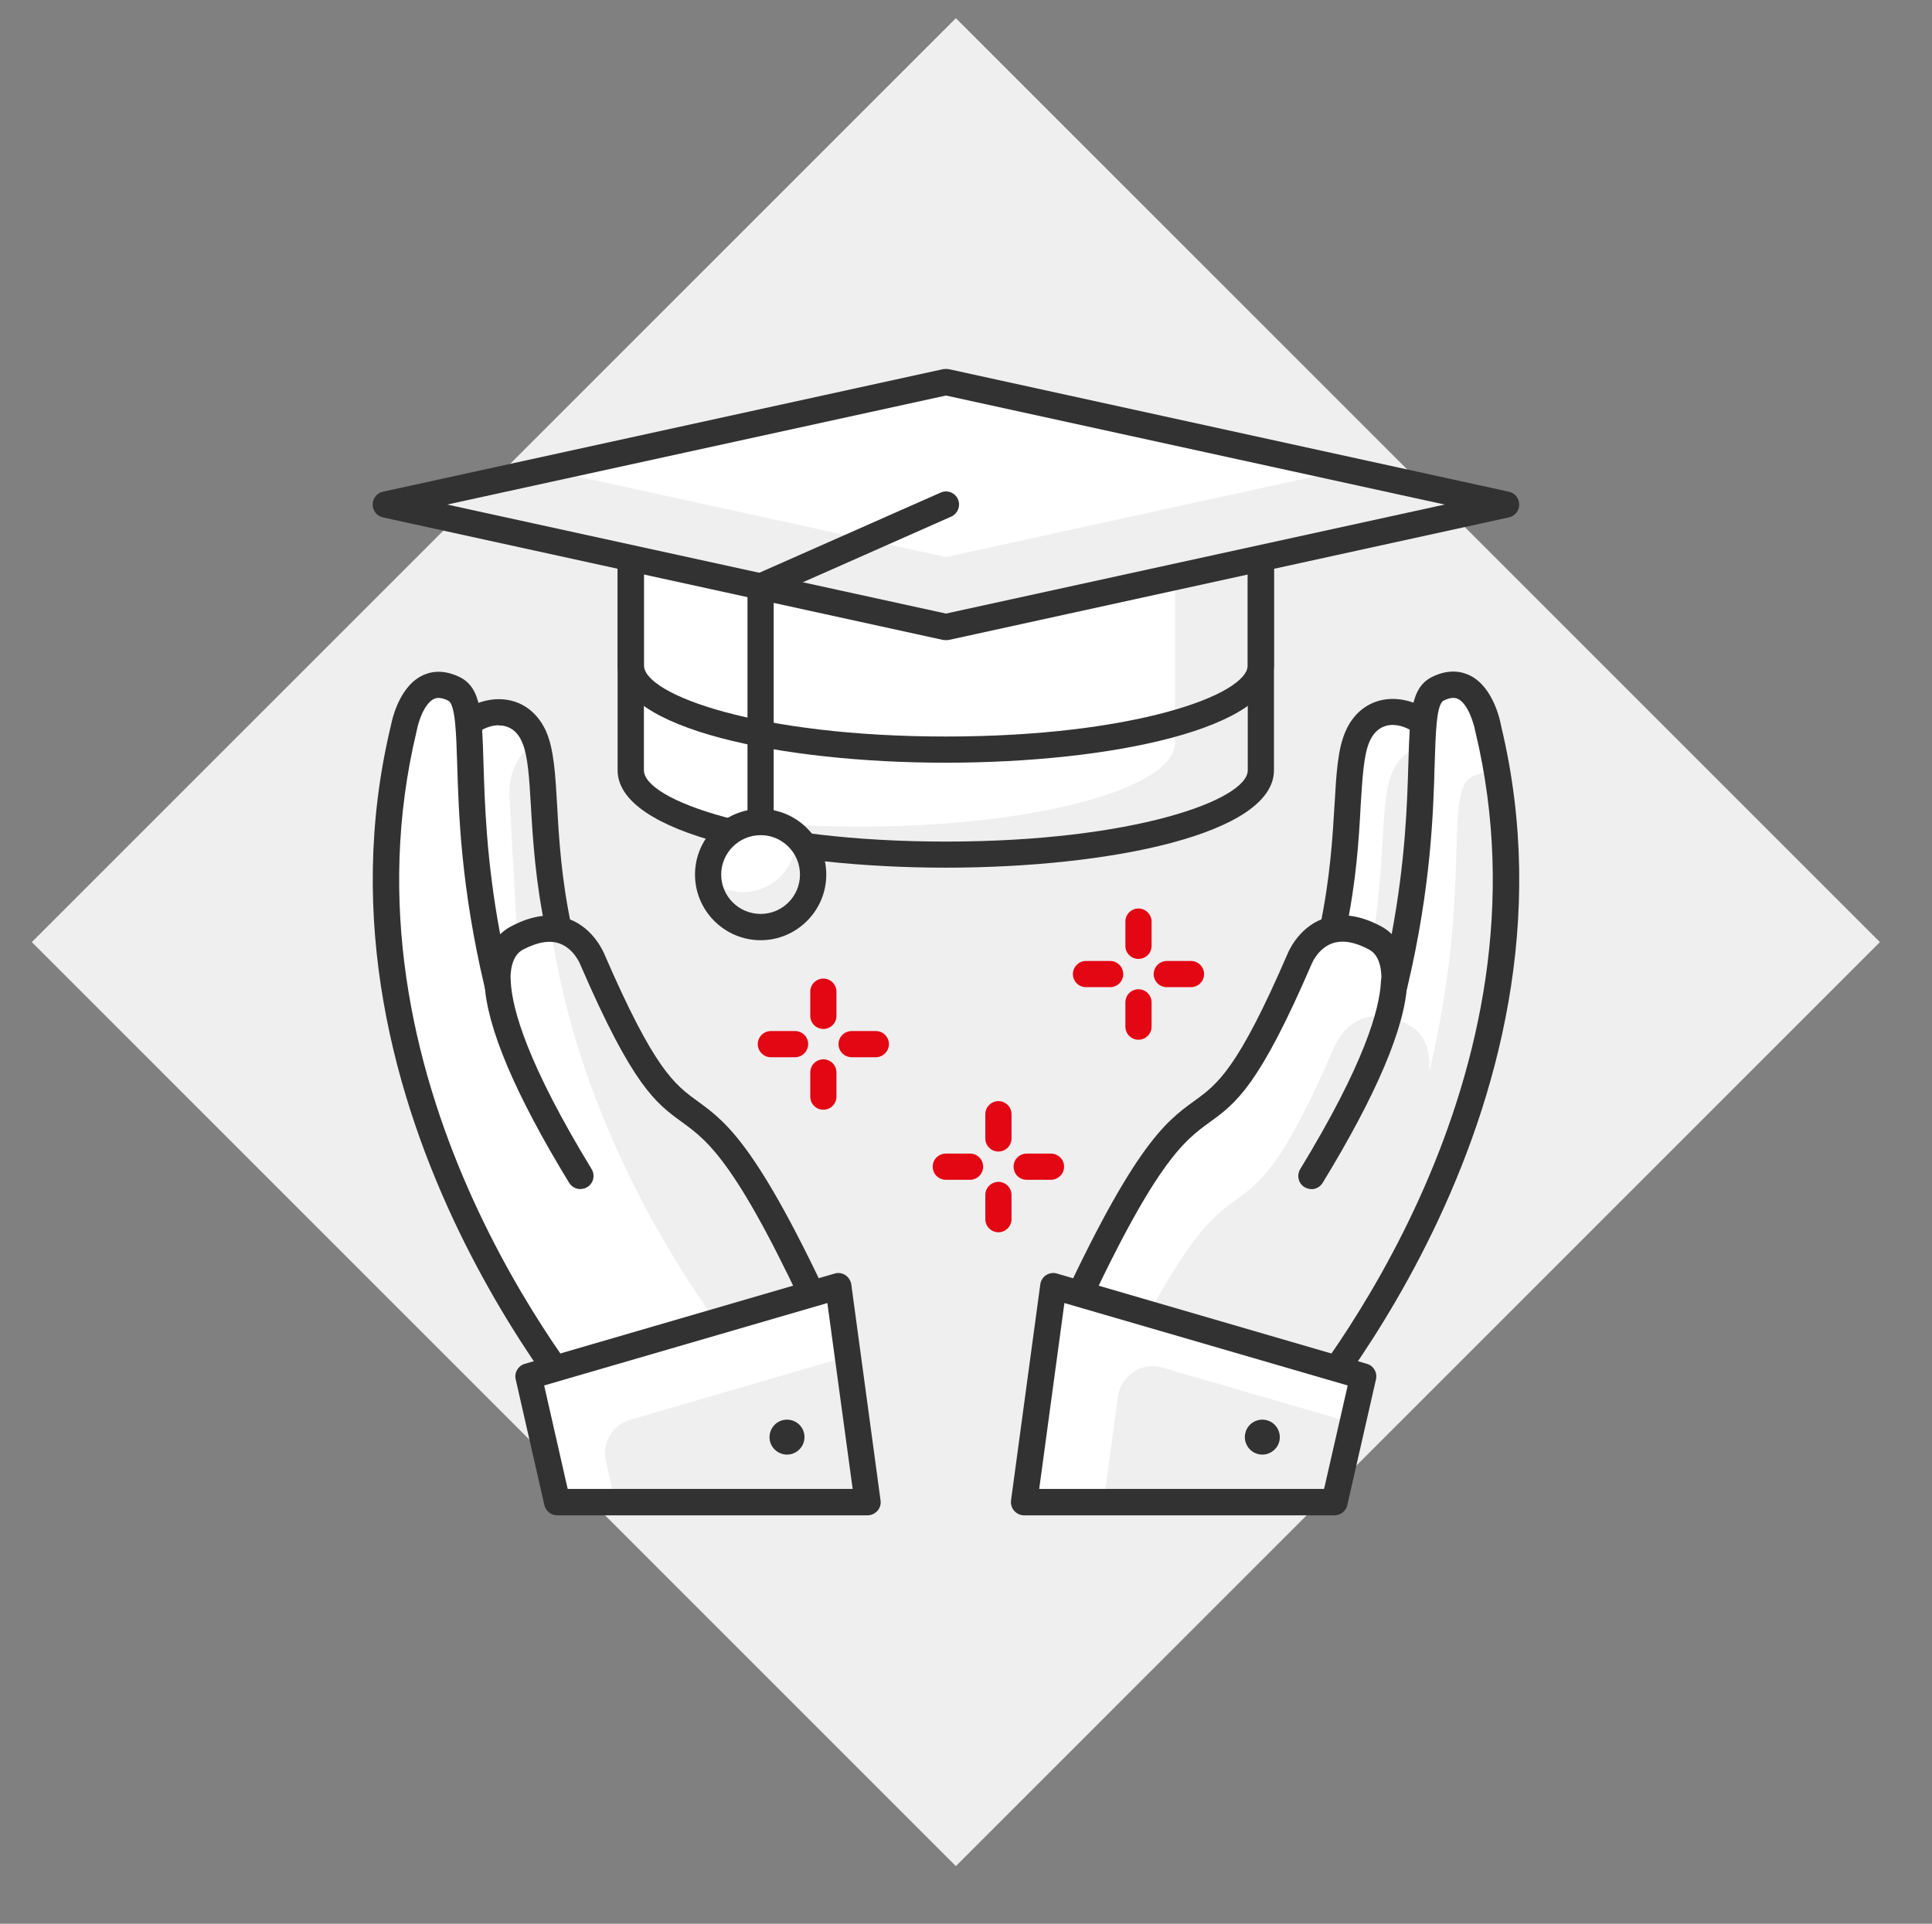
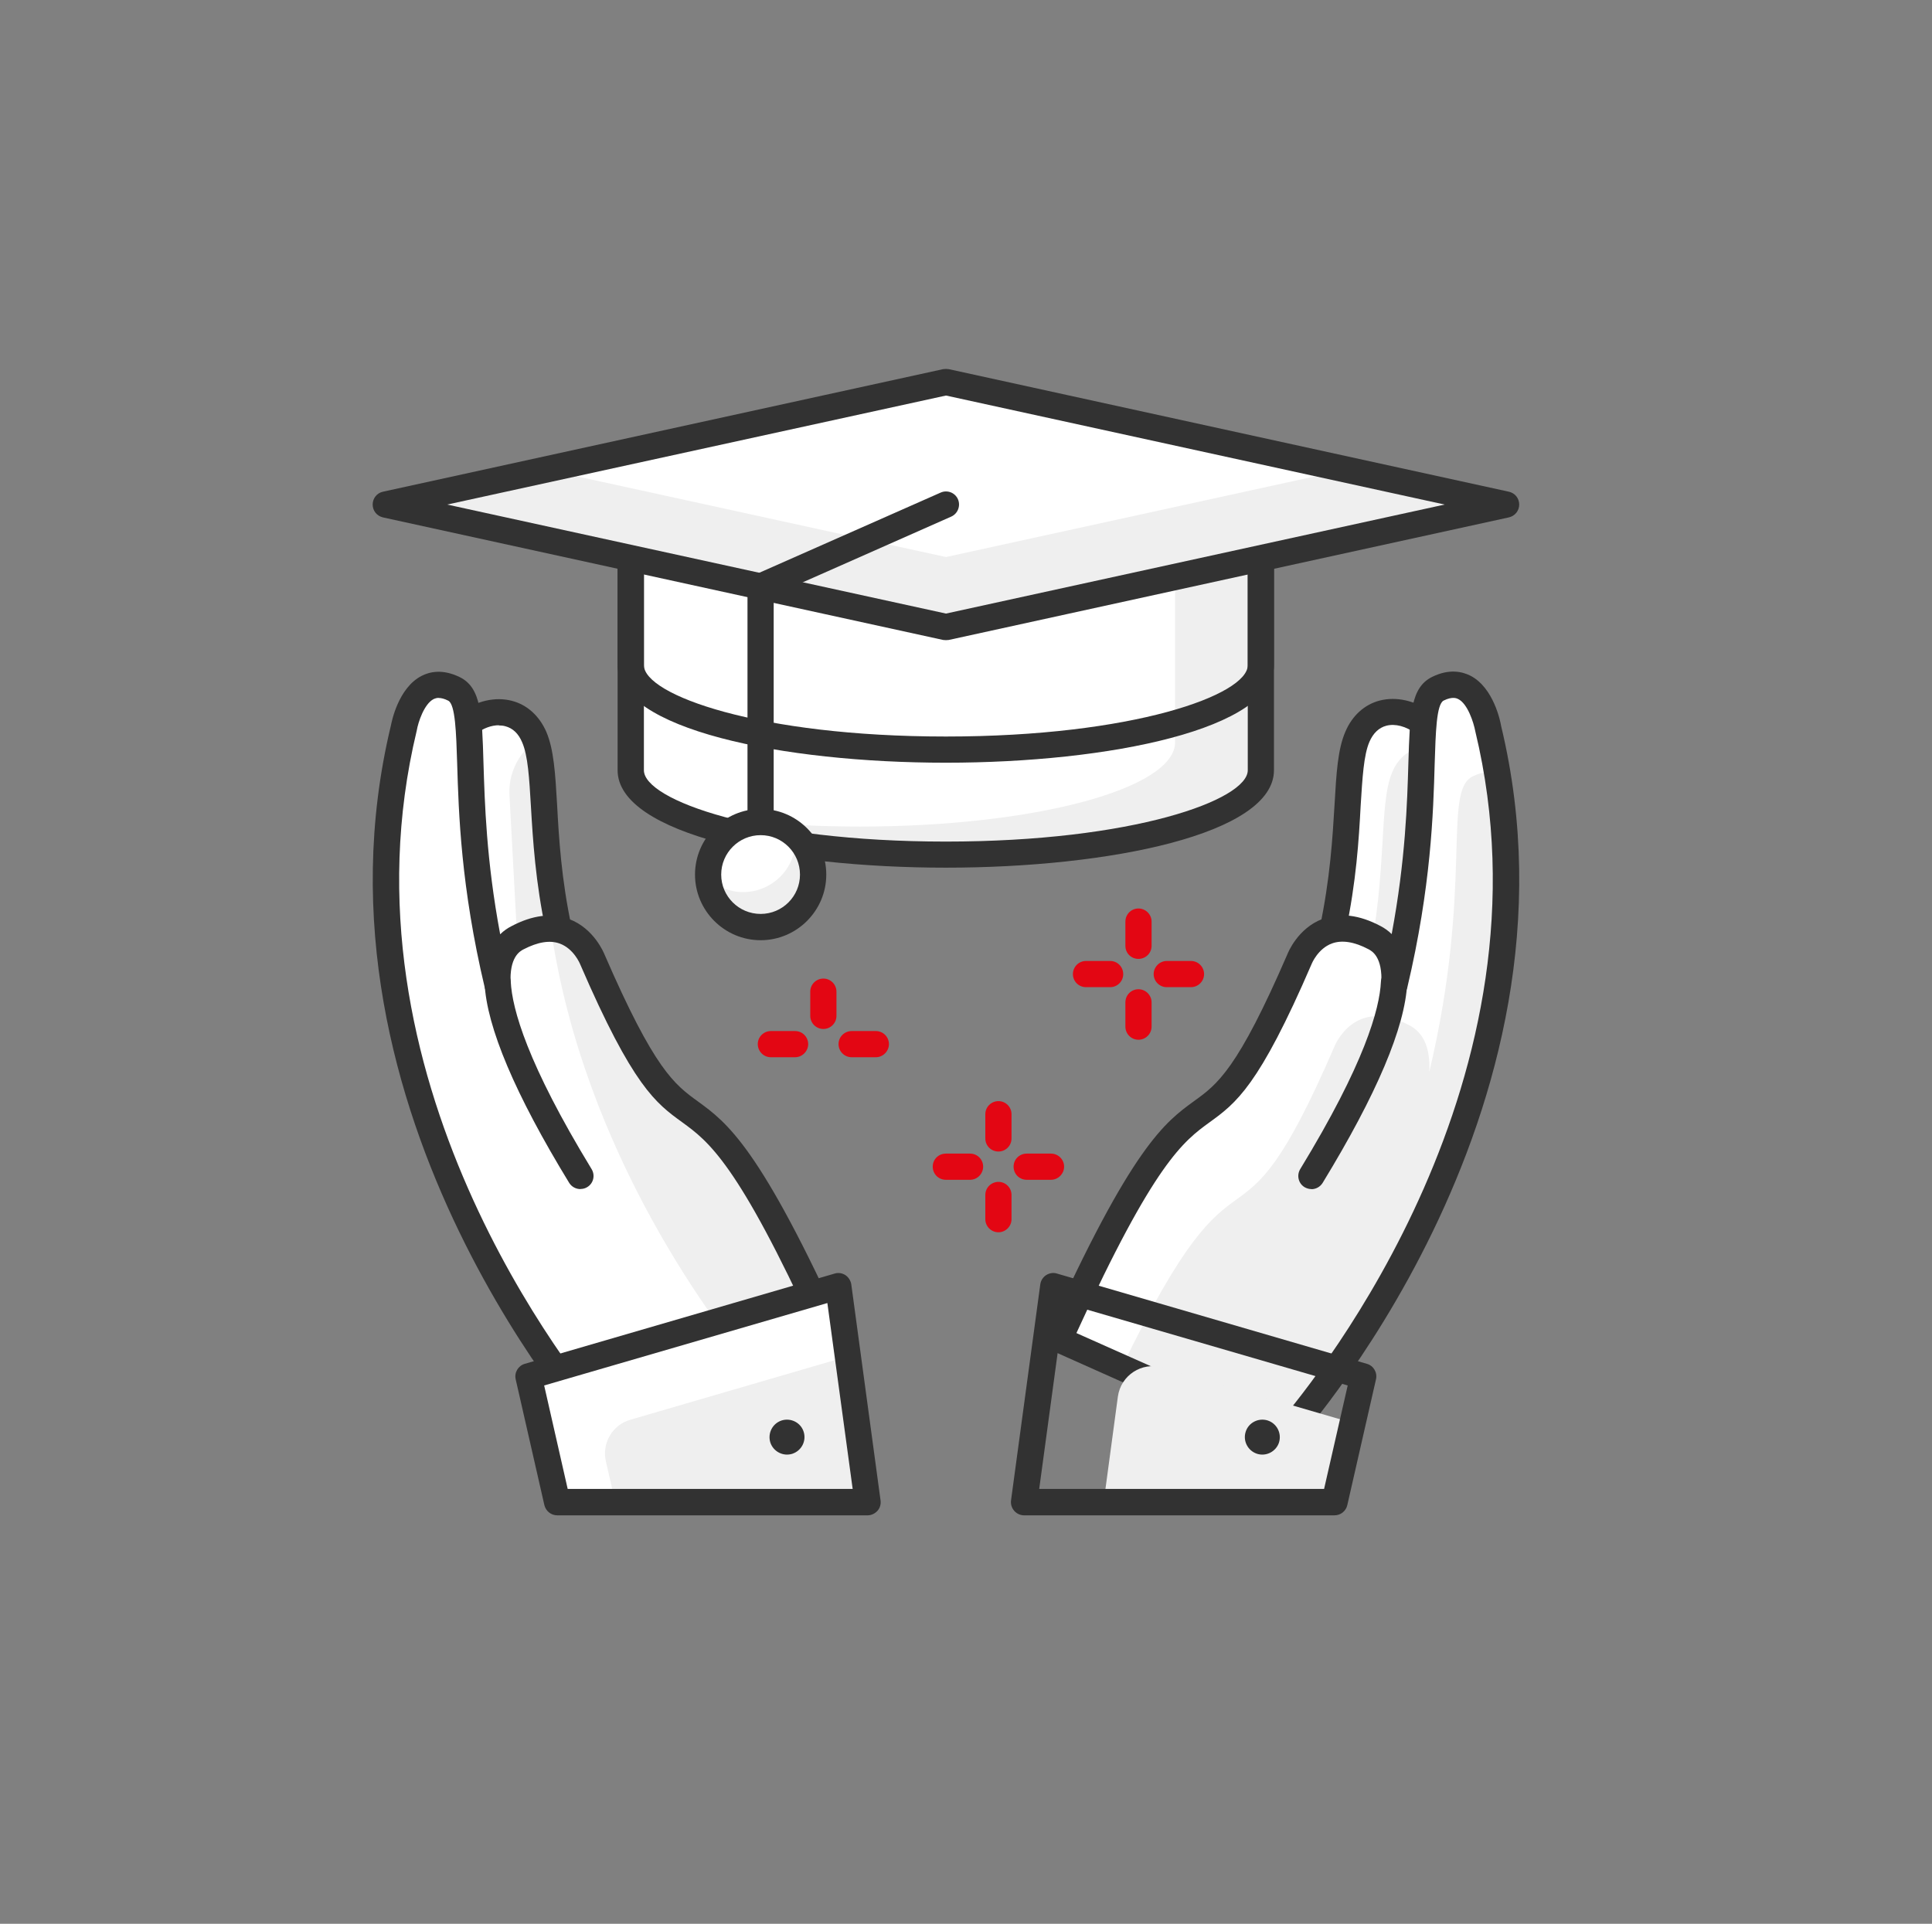
<svg xmlns="http://www.w3.org/2000/svg" id="Ebene_1" data-name="Ebene 1" viewBox="0 0 195.45 194.65">
  <rect x="0" y="0" width="195.45" height="194.65" fill="#808080" stroke="none" />
  <defs>
    <style>
      .cls-1 {
        fill: none;
      }

      .cls-2 {
        clip-path: url(#clippath);
      }

      .cls-3 {
        fill: #fff;
      }

      .cls-4 {
        fill: #efefef;
      }

      .cls-5 {
        fill: #323232;
      }

      .cls-6 {
        fill: #e30613;
      }

      .cls-7 {
        clip-path: url(#clippath-1);
      }

      .cls-8 {
        clip-path: url(#clippath-3);
      }

      .cls-9 {
        clip-path: url(#clippath-2);
      }
    </style>
    <clipPath id="clippath">
      <rect class="cls-1" x="3.22" y="1.84" width="186.97" height="186.97" />
    </clipPath>
    <clipPath id="clippath-1">
      <rect class="cls-1" x="3.22" y="1.84" width="186.97" height="186.97" />
    </clipPath>
    <clipPath id="clippath-2">
      <rect class="cls-1" x="3.22" y="1.84" width="186.97" height="186.97" />
    </clipPath>
    <clipPath id="clippath-3">
      <rect class="cls-1" x="3.22" y="1.84" width="186.97" height="186.97" />
    </clipPath>
  </defs>
-   <polygon class="cls-4" points="96.7 1.84 3.22 95.32 96.7 188.81 190.18 95.32 190.18 95.32 96.7 1.84 96.7 1.84" />
  <g class="cls-2">
    <path class="cls-6" d="M80.44,106.97h-2.46c-.73,0-1.32-.6-1.32-1.33s.6-1.32,1.32-1.32h2.46c.73,0,1.32,.6,1.32,1.32s-.6,1.33-1.32,1.33" />
    <path class="cls-6" d="M88.61,106.97h-2.45c-.74,0-1.33-.6-1.33-1.33s.6-1.32,1.33-1.32h2.45c.73,0,1.32,.6,1.32,1.32s-.6,1.33-1.32,1.33" />
-     <path class="cls-6" d="M83.3,112.28c-.74,0-1.33-.58-1.33-1.32v-2.46c0-.73,.6-1.32,1.33-1.32s1.32,.6,1.32,1.32v2.46c0,.74-.6,1.32-1.32,1.32" />
    <path class="cls-6" d="M83.3,104.11c-.74,0-1.33-.6-1.33-1.32v-2.46c0-.73,.6-1.32,1.33-1.32s1.32,.6,1.32,1.32v2.46c0,.73-.6,1.32-1.32,1.32" />
    <path class="cls-6" d="M98.14,119.37h-2.45c-.74,0-1.33-.58-1.33-1.33s.6-1.32,1.33-1.32h2.45c.74,0,1.32,.6,1.32,1.32s-.59,1.33-1.32,1.33" />
    <path class="cls-6" d="M106.32,119.37h-2.45c-.74,0-1.33-.58-1.33-1.33s.6-1.32,1.33-1.32h2.45c.74,0,1.33,.6,1.33,1.32s-.6,1.33-1.33,1.33" />
    <path class="cls-6" d="M101.01,124.68c-.74,0-1.33-.6-1.33-1.32v-2.46c0-.73,.6-1.32,1.33-1.32s1.32,.6,1.32,1.32v2.46c0,.72-.6,1.32-1.32,1.32" />
    <path class="cls-6" d="M101.01,116.51c-.74,0-1.33-.58-1.33-1.33v-2.45c0-.73,.6-1.32,1.33-1.32s1.32,.6,1.32,1.32v2.45c0,.75-.6,1.33-1.32,1.33" />
    <path class="cls-6" d="M112.31,99.88h-2.45c-.74,0-1.32-.6-1.32-1.32s.58-1.33,1.32-1.33h2.45c.74,0,1.32,.6,1.32,1.33s-.59,1.32-1.32,1.32" />
    <path class="cls-6" d="M120.48,99.88h-2.45c-.73,0-1.32-.6-1.32-1.32s.6-1.33,1.32-1.33h2.45c.74,0,1.33,.6,1.33,1.33s-.6,1.32-1.33,1.32" />
    <path class="cls-6" d="M115.17,105.2c-.74,0-1.32-.6-1.32-1.33v-2.45c0-.74,.59-1.33,1.32-1.33s1.33,.6,1.33,1.33v2.45c0,.74-.6,1.33-1.33,1.33" />
    <path class="cls-6" d="M115.17,97.02c-.74,0-1.32-.58-1.32-1.32v-2.45c0-.74,.59-1.33,1.32-1.33s1.33,.6,1.33,1.33v2.45c0,.74-.6,1.32-1.33,1.32" />
    <path class="cls-3" d="M144,73.16h0c1.93,1.24,3.03,3.41,2.91,5.69l-1.37,25.33-11.65-1.71,.93-8.39c2.04-9.59,1.08-16.25,2.49-19.53,1.31-3.02,4.46-3.08,6.68-1.39" />
    <path class="cls-4" d="M146.91,78.85c.05-.98-.13-1.93-.5-2.8-2.06-.93-4.45-.51-5.55,2.04-1.42,3.28-.46,9.94-2.49,19.52l-.61,5.43,7.78,1.14,1.37-25.33Z" />
    <path class="cls-5" d="M135.36,101.33l8.94,1.32,1.29-23.89c.09-1.8-.79-3.52-2.31-4.49-.03-.02-.07-.04-.09-.07-.94-.71-2.04-1.01-2.95-.77-.75,.2-1.32,.75-1.7,1.62-.58,1.34-.71,3.61-.89,6.48-.18,3.41-.44,7.66-1.53,12.8l-.77,6.98Zm10.19,4.18c-.07,0-.13-.01-.2-.02l-11.65-1.71c-.71-.11-1.2-.76-1.13-1.46l.93-8.39c1.07-5.06,1.31-9.2,1.51-12.53,.18-3.13,.32-5.6,1.1-7.38,.69-1.62,1.93-2.74,3.47-3.14,1.68-.43,3.62,0,5.19,1.19,2.29,1.5,3.62,4.12,3.47,6.84l-1.36,25.34c-.02,.38-.21,.73-.49,.96-.25,.2-.54,.3-.85,.3" />
    <path class="cls-3" d="M145.45,69.69c-3.1,1.53,.09,11-4.4,29.93,.16-2.69-.76-4.09-2.01-4.75-5.61-2.97-7.59,2.17-7.59,2.17-11.17,25.88-8.55,3.58-24.33,38.49l22.56,10.07s30.29-32.72,20.84-71.92c0,0-1.03-5.99-5.08-4" />
    <path class="cls-4" d="M151.45,78.32c-.65-.26-1.46-.26-2.46,.23-3.1,1.53,.09,11-4.4,29.93,.15-2.7-.76-4.09-2.01-4.74-5.61-2.98-7.59,2.16-7.59,2.16-10.46,24.22-8.83,6.23-21.52,32.48l16.21,7.23s27.92-30.18,21.76-67.29" />
    <path class="cls-5" d="M145.45,69.69h0Zm-36.55,65.19l20.45,9.11c4.23-4.95,28.31-35.07,19.9-69.99-.17-.91-.78-2.8-1.73-3.27-.14-.07-.57-.29-1.47,.15-.74,.37-.81,3.28-.91,6.37-.14,4.97-.36,12.47-2.77,22.67-.16,.67-.8,1.09-1.49,1.01-.68-.1-1.18-.7-1.14-1.39,.15-2.72-.94-3.31-1.3-3.5-1.44-.76-2.69-.95-3.7-.58-1.41,.52-2.03,2.03-2.03,2.03-5.36,12.44-7.67,14.12-10.34,16.06-2.63,1.91-5.59,4.08-13.47,21.32m20.8,12.05c-.17,0-.36-.03-.53-.11l-22.56-10.07c-.32-.14-.58-.41-.7-.74-.13-.32-.12-.69,.03-1.02,8.57-19,11.92-21.44,14.87-23.58,2.37-1.71,4.39-3.2,9.45-14.9,.02-.05,1.01-2.58,3.55-3.53,1.74-.65,3.72-.41,5.86,.73,.37,.19,.76,.46,1.12,.81,1.41-7.53,1.57-13.3,1.69-17.34,.15-4.91,.23-7.61,2.4-8.68,1.72-.85,3.04-.54,3.86-.13,2.38,1.21,3.06,4.7,3.12,5.09,9.48,39.36-20.86,72.71-21.18,73.04-.25,.28-.61,.42-.97,.42" />
    <path class="cls-5" d="M132.67,120.31c-.24,0-.48-.07-.69-.19-.63-.38-.82-1.19-.45-1.82,6.52-10.69,8.04-16.21,8.17-18.97,.04-.74,.64-1.33,1.4-1.26,.73,.03,1.29,.65,1.26,1.39-.21,4.47-3.09,11.27-8.56,20.23-.25,.4-.68,.63-1.13,.63" />
  </g>
-   <polygon class="cls-3" points="106.58 130.13 103.61 151.99 135 151.99 137.92 139.26 106.58 130.13" />
  <g class="cls-7">
    <path class="cls-4" d="M136.84,143.97l-19.25-5.6c-2.07-.61-4.2,.78-4.5,2.93l-1.44,10.7h23.34l1.84-8.02Z" />
    <path class="cls-5" d="M105.13,150.65h28.82l2.39-10.47-28.66-8.34-2.55,18.81Zm29.87,2.67h-31.4c-.38,0-.75-.17-1-.46-.25-.29-.37-.67-.32-1.05l2.96-21.86c.05-.38,.27-.73,.6-.94,.33-.21,.74-.27,1.1-.15l31.34,9.13c.68,.19,1.08,.89,.92,1.57l-2.9,12.72c-.13,.6-.67,1.04-1.3,1.04" />
    <path class="cls-5" d="M128.24,143.72c.93,.3,1.44,1.29,1.15,2.23-.3,.92-1.3,1.44-2.23,1.14-.93-.31-1.44-1.3-1.14-2.23,.29-.92,1.29-1.43,2.22-1.14" />
    <path class="cls-3" d="M47.37,72.98h0c-1.91,1.24-3.03,3.41-2.92,5.69l1.37,25.34,11.65-1.72-.93-8.39c-2.04-9.58-1.06-16.25-2.49-19.53-1.3-3.03-4.46-3.08-6.67-1.39" />
    <path class="cls-4" d="M56.54,93.9c-1.93-9.1-1.19-15.54-2.32-18.97-1.77,1.26-2.8,3.33-2.68,5.51l1.21,22.54,4.72-.69-.93-8.39Z" />
    <path class="cls-5" d="M47.38,73.16h0Zm3.09,.22c-.75,0-1.56,.29-2.29,.85-.03,.02-.06,.04-.09,.07-1.52,.97-2.4,2.69-2.3,4.49l1.29,23.89,8.93-1.32-.78-7.12c-1.06-5-1.32-9.25-1.52-12.66-.17-2.87-.3-5.14-.89-6.48-.37-.88-.94-1.42-1.7-1.62-.2-.06-.43-.08-.66-.08m-4.64,32.14c-.3,0-.61-.11-.83-.3-.29-.24-.47-.58-.49-.96l-1.37-25.34c-.15-2.72,1.18-5.34,3.47-6.84,1.58-1.19,3.51-1.63,5.19-1.19,1.54,.4,2.77,1.52,3.48,3.14,.76,1.78,.91,4.25,1.09,7.38,.18,3.33,.42,7.47,1.47,12.39l.95,8.53c.08,.71-.42,1.35-1.13,1.46l-11.65,1.71c-.06,.01-.13,.02-.19,.02" />
    <path class="cls-3" d="M45.93,69.69c3.11,1.53-.09,11,4.41,29.93-.16-2.69,.75-4.09,1.99-4.75,5.61-2.97,7.59,2.17,7.59,2.17,11.17,25.88,8.56,3.58,24.33,38.49l-22.57,10.07s-30.28-32.72-20.83-71.92c0,0,1.04-5.99,5.08-4" />
    <path class="cls-4" d="M59.92,97.04s-1.16-2.98-4.19-3.08c3.33,22.83,16.8,40.29,20.78,45.04l7.75-3.47c-15.77-34.92-13.16-12.62-24.33-38.49" />
    <path class="cls-5" d="M44.38,70.61c-.22,0-.39,.07-.51,.12-.97,.5-1.57,2.36-1.71,3.19-8.44,35.03,15.64,65.12,19.89,70.07l20.44-9.11c-7.87-17.24-10.84-19.41-13.46-21.32-2.68-1.94-4.99-3.62-10.33-15.98-.02-.06-.65-1.59-2.07-2.11-1-.37-2.23-.16-3.66,.58-.37,.19-1.46,.78-1.31,3.5,.04,.68-.44,1.29-1.13,1.39-.69,.09-1.33-.33-1.49-1.01-2.42-10.2-2.64-17.71-2.79-22.67-.1-3.09-.18-6.01-.91-6.37-.41-.21-.73-.27-.96-.27m17.3,76.32c-.35,0-.72-.14-.97-.42-.31-.34-30.66-33.68-21.16-73.13,.06-.3,.72-3.79,3.11-5.01,.8-.41,2.11-.72,3.85,.13,2.17,1.07,2.26,3.77,2.4,8.68,.13,4.04,.28,9.8,1.69,17.34,.36-.36,.75-.62,1.12-.81,2.15-1.14,4.11-1.38,5.86-.73,2.54,.96,3.53,3.48,3.58,3.59,5.05,11.65,7.07,13.14,9.43,14.85,2.95,2.15,6.3,4.58,14.88,23.58,.14,.33,.15,.69,.02,1.02-.12,.33-.37,.6-.69,.74l-22.56,10.07c-.17,.08-.36,.11-.55,.11" />
    <path class="cls-5" d="M58.72,120.31c-.46,0-.89-.23-1.14-.63-5.47-8.96-8.35-15.77-8.56-20.23-.03-.74,.53-1.35,1.26-1.39,.74-.09,1.37,.52,1.39,1.26,.14,2.76,1.67,8.29,8.18,18.97,.38,.63,.19,1.44-.44,1.82-.21,.13-.44,.19-.68,.19" />
  </g>
  <polygon class="cls-3" points="84.81 130.13 87.77 151.99 56.38 151.99 53.46 139.26 84.81 130.13" />
  <g class="cls-9">
    <path class="cls-4" d="M85.78,137.23l-22.02,6.42c-1.8,.52-2.88,2.36-2.47,4.19l.95,4.15h25.53l-1.99-14.76Z" />
    <path class="cls-5" d="M57.43,150.65h28.83l-2.56-18.81-28.65,8.34,2.38,10.47Zm30.34,2.67h-31.4c-.62,0-1.16-.44-1.3-1.04l-2.9-12.72c-.16-.68,.25-1.38,.92-1.57l31.34-9.13c.38-.12,.77-.05,1.09,.15,.32,.22,.54,.56,.6,.94l2.96,21.86c.05,.38-.05,.76-.31,1.05-.25,.28-.62,.46-1,.46" />
    <path class="cls-5" d="M79.08,143.72c-.93,.3-1.44,1.29-1.15,2.23,.3,.92,1.3,1.44,2.23,1.14,.93-.31,1.44-1.3,1.14-2.23-.29-.92-1.29-1.43-2.22-1.14" />
    <path class="cls-3" d="M63.81,52.83v25.1c0,4.71,14.27,8.54,31.88,8.54s31.87-3.82,31.87-8.54v-25.1H63.81Z" />
    <path class="cls-4" d="M118.88,52.82v22.27c0,4.73-14.27,8.54-31.88,8.54-7.43,0-14.26-.67-19.68-1.82,5.28,2.76,16,4.66,28.38,4.66,17.6,0,31.87-3.82,31.87-8.54v-25.11h-8.69Z" />
    <path class="cls-5" d="M65.14,54.15v23.78c0,3.01,11.62,7.22,30.55,7.22s30.54-4.21,30.54-7.22v-23.78h-61.09Zm30.55,33.64c-16.51,0-33.21-3.38-33.21-9.86v-25.1c0-.74,.6-1.33,1.32-1.33h63.76c.74,0,1.32,.6,1.32,1.33v25.1c0,6.48-16.7,9.86-33.19,9.86" />
    <path class="cls-5" d="M65.14,54.15v13.15c0,3.01,11.62,7.22,30.55,7.22s30.54-4.21,30.54-7.22v-13.15h-61.09Zm30.55,23.02c-16.51,0-33.21-3.39-33.21-9.87v-14.47c0-.74,.6-1.33,1.32-1.33h63.76c.74,0,1.32,.6,1.32,1.33v14.47c0,6.48-16.7,9.87-33.19,9.87" />
  </g>
  <polygon class="cls-4" points="95.7 38.65 39.03 51.05 95.7 63.45 152.36 51.05 95.7 38.65" />
  <polygon class="cls-3" points="95.7 38.65 55.22 47.51 95.7 56.36 136.17 47.51 95.7 38.65" />
  <g class="cls-8">
    <path class="cls-5" d="M45.24,51.05l50.46,11.03,50.45-11.03-50.45-11.03-50.46,11.03Zm50.46,13.72c-.1,0-.19-.01-.29-.02l-56.67-12.4c-.61-.14-1.04-.67-1.04-1.3s.43-1.17,1.04-1.3l56.67-12.4c.19-.03,.39-.03,.57,0l56.66,12.4c.62,.13,1.05,.67,1.05,1.3s-.43,1.16-1.05,1.3l-56.66,12.4c-.1,.01-.19,.02-.28,.02" />
    <path class="cls-5" d="M76.95,84.5c-.74,0-1.33-.6-1.33-1.32v-23.83c0-.53,.32-1.01,.79-1.22l18.75-8.29c.67-.3,1.45,0,1.75,.67,.29,.67-.01,1.46-.68,1.76l-17.96,7.95v22.97c0,.73-.6,1.32-1.32,1.32" />
    <path class="cls-3" d="M82.26,88.49c0,2.94-2.37,5.32-5.31,5.32s-5.31-2.38-5.31-5.32,2.37-5.31,5.31-5.31,5.31,2.37,5.31,5.31" />
    <path class="cls-4" d="M80.45,84.53c.01,.14,.04,.28,.04,.42,0,2.94-2.38,5.31-5.32,5.31-1.35,0-2.56-.52-3.49-1.34,.22,2.73,2.48,4.9,5.27,4.9,2.94,0,5.31-2.38,5.31-5.32,0-1.59-.7-3-1.81-3.97" />
    <path class="cls-5" d="M76.95,84.5c-2.2,0-3.99,1.79-3.99,3.99s1.79,3.98,3.99,3.98,3.98-1.78,3.98-3.98-1.78-3.99-3.98-3.99m0,10.63c-3.66,0-6.64-2.99-6.64-6.64s2.98-6.64,6.64-6.64,6.64,2.98,6.64,6.64-2.99,6.64-6.64,6.64" />
  </g>
</svg>